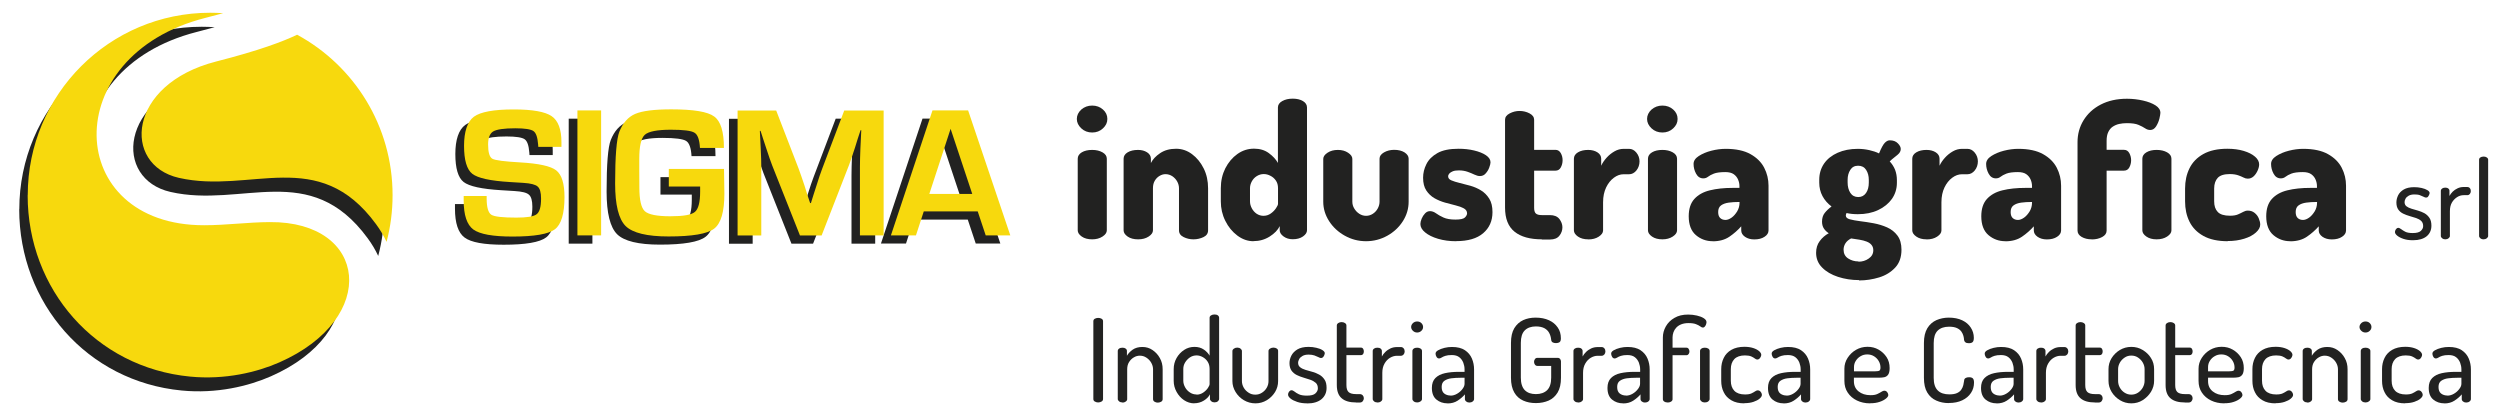
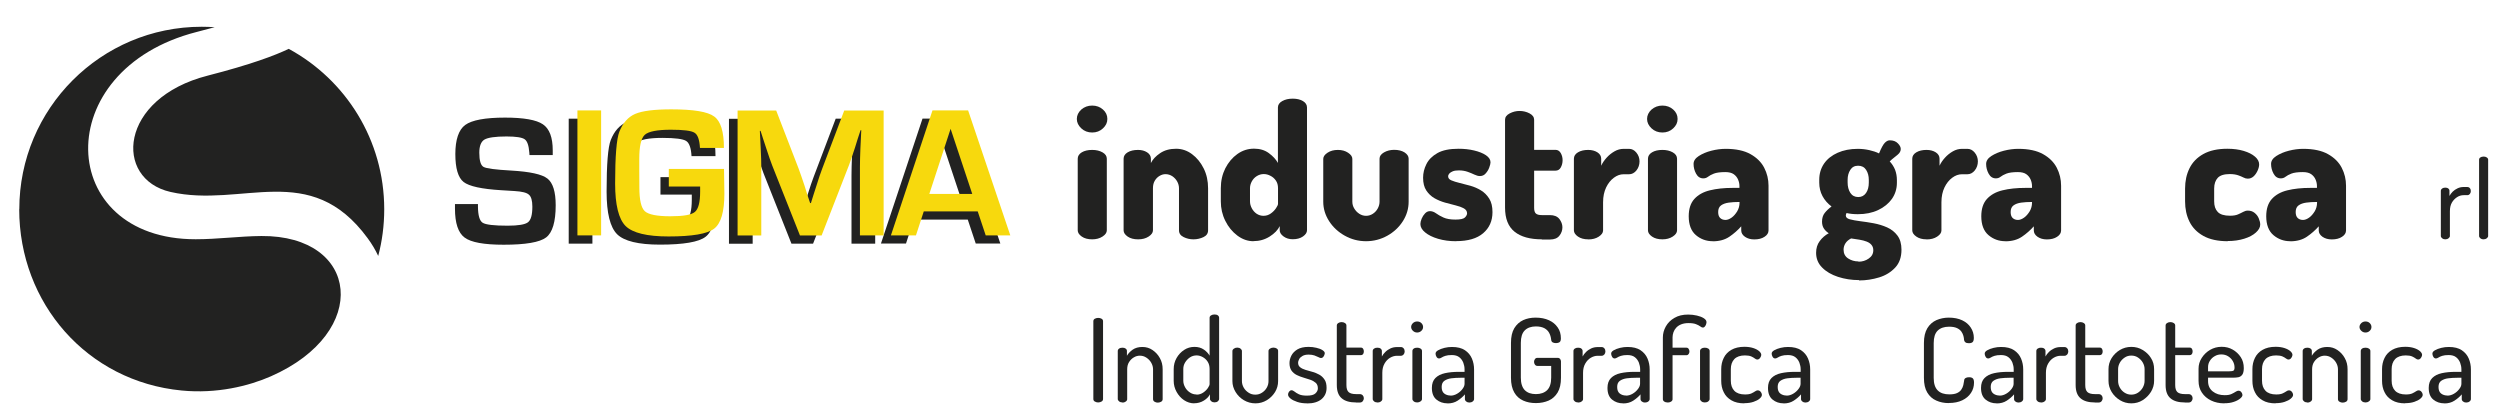
<svg xmlns="http://www.w3.org/2000/svg" id="Livello_1" version="1.1" viewBox="0 0 278.48 45.61">
  <defs>
    <style>
      .st0 {
        fill: #f7d90d;
      }

      .st1 {
        fill: #222221;
      }
    </style>
  </defs>
  <g>
    <path class="st1" d="M2.15,23.31C2.15,12.08,11.25,2.98,22.47,2.98c.48,0,.97.02,1.45.05-.61.16-1.28.34-2.01.53-16.5,4.22-15.7,23.11-.11,23.09,2.45,0,4.88-.34,7.32-.36,10.9-.08,12.25,10.71,1.05,15.63-2.48,1.09-6.03,1.96-9.93,1.58-10.53-1.01-18.1-9.72-18.1-20.2M32.16,5.44c6.34,3.44,10.64,10.15,10.64,17.87,0,1.8-.23,3.54-.67,5.2-.31-.67-.7-1.33-1.18-1.98-6.42-8.76-13.95-3.32-21.96-5.15-6.34-1.45-5.76-10.43,4.16-12.96,4.79-1.23,7.5-2.25,9.01-2.98" />
-     <path class="st0" d="M3.09,21.74C3.09,10.52,12.19,1.42,23.41,1.42c.49,0,.97.02,1.45.05-.61.16-1.28.34-2.01.53-16.5,4.21-15.7,23.11-.11,23.09,2.45,0,4.88-.34,7.32-.35,10.9-.08,12.25,10.7,1.05,15.63-2.48,1.09-6.03,1.96-9.93,1.58-10.53-1.01-18.1-9.72-18.1-20.2M33.1,3.87c6.34,3.44,10.63,10.15,10.63,17.87,0,1.8-.23,3.54-.67,5.2-.31-.67-.7-1.33-1.18-1.98-6.42-8.76-13.94-3.32-21.96-5.15-6.34-1.45-5.76-10.42,4.16-12.96,4.79-1.22,7.5-2.25,9.01-2.98" />
  </g>
  <g>
    <path class="st1" d="M61.56,17.27h-2.58c-.01-.13-.02-.22-.02-.29-.06-.78-.23-1.27-.52-1.47-.28-.2-.96-.31-2.02-.31-1.25,0-2.07.12-2.46.35-.38.23-.57.72-.57,1.46,0,.88.16,1.41.47,1.58.31.18,1.34.31,3.1.41,2.07.12,3.41.41,4.02.89.61.48.92,1.47.92,2.97,0,1.85-.36,3.05-1.07,3.59-.71.54-2.29.81-4.72.81-2.19,0-3.64-.26-4.36-.8-.71-.53-1.07-1.6-1.07-3.22v-.51s2.56,0,2.56,0v.29c.01.97.18,1.57.52,1.79.34.22,1.27.33,2.79.33,1.18,0,1.94-.13,2.26-.38.33-.25.49-.83.49-1.74,0-.67-.13-1.12-.38-1.33-.24-.23-.78-.36-1.6-.41l-1.46-.09c-2.2-.13-3.61-.44-4.22-.92-.61-.48-.92-1.52-.92-3.11s.37-2.71,1.1-3.24c.74-.54,2.21-.82,4.43-.82,2.09,0,3.5.25,4.23.75.73.5,1.09,1.46,1.09,2.91v.53Z" />
    <rect class="st1" x="63.35" y="13.22" width="2.64" height="13.92" />
    <g>
      <path class="st1" d="M73.56,19.73h6.13l.04,2.76c0,2.01-.38,3.31-1.14,3.89-.75.58-2.45.87-5.07.87-2.41,0-4-.39-4.78-1.16-.78-.78-1.17-2.36-1.17-4.74,0-3.04.15-4.97.47-5.77.39-.98.98-1.64,1.77-1.98.79-.34,2.13-.51,4.02-.51,2.47,0,4.07.27,4.79.8.72.52,1.08,1.69,1.08,3.5h-2.67c-.05-.91-.25-1.47-.6-1.69-.34-.22-1.22-.34-2.63-.34-1.53,0-2.5.19-2.92.57-.41.38-.61,1.27-.61,2.68v1.4s.01,1.78.01,1.78c0,1.38.2,2.26.61,2.64.41.37,1.35.56,2.84.56s2.36-.16,2.74-.48c.39-.32.59-1.07.59-2.26v-.57s-3.49,0-3.49,0v-1.95Z" />
      <path class="st1" d="M97.49,13.22v13.92h-2.64v-7.59c0-.6.02-1.29.05-2.06l.05-1.04.05-1.03h-.08l-.32.97-.31.97c-.28.87-.51,1.51-.66,1.93l-3.06,7.85h-2.41l-3.09-7.79c-.17-.43-.39-1.07-.67-1.92l-.32-.97-.32-.96h-.08l.05,1.01.05,1.02c.04.79.06,1.47.06,2.03v7.59h-2.64v-13.92h4.31l2.49,6.44c.17.45.39,1.09.67,1.93l.31.97.32.96h.09l.3-.96.3-.96c.25-.81.47-1.45.65-1.92l2.45-6.47h4.4Z" />
    </g>
    <path class="st1" d="M107.18,22.52l-2.41-7.25-2.37,7.25h4.77ZM107.79,24.46h-6l-.87,2.67h-2.79l4.63-13.92h3.97l4.7,13.92h-2.74l-.89-2.67Z" />
-     <path class="st0" d="M62.54,16.36h-2.58c-.01-.13-.02-.22-.02-.29-.06-.78-.23-1.27-.52-1.47-.28-.2-.96-.31-2.02-.31-1.25,0-2.07.12-2.46.35-.38.23-.57.72-.57,1.46,0,.88.16,1.4.47,1.58.31.18,1.35.31,3.1.41,2.07.12,3.41.41,4.02.89.61.48.92,1.46.92,2.97,0,1.85-.36,3.05-1.07,3.59-.71.54-2.29.81-4.72.81-2.19,0-3.64-.26-4.37-.79-.71-.53-1.07-1.6-1.07-3.22v-.51s2.56,0,2.56,0v.3c0,.97.18,1.57.52,1.79.34.22,1.27.32,2.79.32,1.18,0,1.94-.12,2.26-.38.33-.25.49-.83.49-1.74,0-.67-.12-1.12-.38-1.34-.24-.22-.78-.36-1.6-.41l-1.46-.09c-2.21-.13-3.61-.44-4.22-.92-.61-.48-.92-1.52-.92-3.11s.37-2.71,1.1-3.25c.74-.54,2.22-.81,4.43-.81,2.09,0,3.5.25,4.23.75.73.5,1.09,1.47,1.09,2.91v.53Z" />
    <rect class="st0" x="64.32" y="12.3" width="2.64" height="13.92" />
    <g>
      <path class="st0" d="M74.52,18.82h6.13l.04,2.76c0,2.01-.38,3.31-1.14,3.89-.75.58-2.45.87-5.07.87-2.41,0-4-.39-4.79-1.16-.78-.78-1.17-2.36-1.17-4.74,0-3.05.16-4.97.47-5.77.39-.98.98-1.64,1.76-1.98.79-.34,2.13-.51,4.02-.51,2.48,0,4.07.26,4.79.8.72.52,1.08,1.69,1.08,3.5h-2.67c-.05-.91-.25-1.48-.6-1.69-.35-.23-1.22-.34-2.63-.34-1.53,0-2.5.19-2.92.57-.41.38-.61,1.28-.61,2.68v1.4s.01,1.79.01,1.79c0,1.38.2,2.26.61,2.64.41.37,1.35.56,2.83.56s2.36-.16,2.74-.48c.39-.32.59-1.07.59-2.26v-.57s-3.49,0-3.49,0v-1.95Z" />
      <path class="st0" d="M98.43,12.3v13.92h-2.64v-7.59c0-.6.02-1.29.05-2.06l.05-1.04.05-1.03h-.08l-.32.97-.3.97c-.28.87-.51,1.51-.66,1.93l-3.06,7.86h-2.41l-3.09-7.79c-.17-.43-.39-1.07-.67-1.93l-.32-.97-.31-.96h-.08l.05,1.01.05,1.02c.04.79.06,1.47.06,2.03v7.59h-2.64v-13.92h4.3l2.49,6.45c.17.45.39,1.09.67,1.93l.3.97.32.96h.09l.3-.96.31-.96c.25-.81.47-1.45.65-1.92l2.45-6.47h4.4Z" />
    </g>
    <path class="st0" d="M108.3,21.6l-2.41-7.25-2.37,7.25h4.77ZM108.91,23.55h-6.01l-.87,2.67h-2.79l4.63-13.92h3.97l4.7,13.92h-2.74l-.89-2.67Z" />
  </g>
  <g>
    <path class="st1" d="M122.33,44.83c-.13,0-.25-.03-.37-.1-.12-.06-.17-.16-.17-.29v-8.66c0-.13.06-.22.17-.28.12-.06.24-.09.37-.09.14,0,.26.03.37.09.11.06.17.15.17.28v8.66c0,.13-.06.23-.17.29-.11.06-.24.1-.37.1Z" />
    <path class="st1" d="M125.04,44.83c-.15,0-.28-.04-.38-.12-.1-.08-.15-.17-.15-.26v-5.35c0-.11.05-.2.15-.27.1-.07.23-.1.38-.1.14,0,.25.03.35.1s.14.16.14.27v.53c.14-.25.35-.47.64-.68.29-.2.65-.3,1.08-.3s.79.11,1.13.34c.34.23.62.53.82.9.21.37.31.78.31,1.24v3.33c0,.13-.06.23-.17.29-.11.06-.24.1-.37.1-.13,0-.25-.03-.36-.1-.11-.06-.17-.16-.17-.29v-3.33c0-.25-.07-.49-.2-.72-.13-.23-.31-.42-.54-.57-.22-.15-.47-.22-.73-.22-.23,0-.46.06-.67.19-.21.12-.39.3-.53.52s-.21.49-.21.81v3.33c0,.09-.05.18-.16.26-.11.08-.23.12-.38.12Z" />
    <path class="st1" d="M133.03,44.93c-.4,0-.78-.12-1.13-.35s-.63-.55-.84-.93c-.21-.38-.32-.79-.32-1.22v-1.31c0-.46.11-.87.32-1.24.21-.37.49-.67.84-.9s.73-.34,1.15-.34.76.1,1.05.3c.29.2.5.43.64.68v-4.22c0-.11.05-.2.16-.27.11-.07.24-.1.39-.1s.28.03.37.1c.09.07.14.16.14.27v9.04c0,.09-.05.18-.14.26-.1.08-.22.12-.37.12-.14,0-.26-.04-.36-.12-.1-.08-.15-.17-.15-.26v-.52c-.13.27-.36.5-.68.7s-.69.3-1.08.3ZM133.29,43.96c.27,0,.52-.08.74-.23.22-.15.39-.32.52-.51s.19-.34.19-.45v-1.66c0-.32-.07-.59-.21-.81-.14-.22-.32-.39-.55-.52-.22-.12-.45-.19-.68-.19-.28,0-.52.07-.75.22-.22.15-.4.34-.54.57s-.2.47-.2.72v1.31c0,.25.07.49.2.73s.31.43.54.58c.22.15.47.22.73.22Z" />
    <path class="st1" d="M139.85,44.93c-.47,0-.9-.12-1.29-.35s-.7-.54-.93-.92c-.23-.38-.35-.78-.35-1.21v-3.35c0-.09.05-.18.16-.26.11-.08.23-.12.38-.12s.27.04.37.12c.1.08.15.17.15.26v3.35c0,.26.07.5.2.73.13.23.31.41.54.56.22.15.47.22.75.22s.52-.07.75-.22.4-.33.53-.56c.13-.23.19-.47.19-.73v-3.36c0-.1.06-.19.17-.26s.24-.11.37-.11c.16,0,.29.04.39.11s.14.16.14.26v3.36c0,.44-.11.84-.34,1.22-.23.37-.54.68-.92.91s-.81.35-1.26.35Z" />
    <path class="st1" d="M145.6,44.93c-.41,0-.78-.05-1.1-.16-.32-.11-.57-.23-.75-.38-.18-.15-.27-.29-.27-.44,0-.07.02-.14.05-.21.03-.07.08-.14.14-.19.06-.06.12-.08.19-.08.1,0,.21.05.34.15.12.1.28.2.49.3.21.1.5.15.89.15.46,0,.77-.08.95-.25.18-.17.27-.35.27-.56,0-.27-.08-.47-.23-.61-.16-.14-.35-.25-.59-.34-.24-.08-.49-.16-.76-.24-.27-.08-.52-.17-.76-.29-.24-.12-.44-.28-.59-.49-.15-.21-.23-.49-.23-.84,0-.28.07-.56.21-.84.14-.27.36-.5.67-.69.31-.18.72-.28,1.24-.28.3,0,.59.03.87.1.28.06.51.15.68.26s.26.22.26.34c0,.05-.02.12-.05.21-.03.09-.08.16-.14.23-.06.07-.14.1-.23.1-.07,0-.17-.03-.29-.1-.12-.06-.28-.13-.45-.19-.18-.06-.39-.09-.64-.09-.28,0-.51.05-.68.15-.17.1-.3.21-.37.35s-.12.27-.12.41c0,.21.07.38.23.5.15.12.35.22.59.29.25.07.5.15.77.22.27.07.52.18.76.31.24.13.44.32.59.55.16.23.23.54.23.93,0,.52-.19.94-.57,1.26-.38.31-.91.47-1.6.47Z" />
    <path class="st1" d="M151.05,44.83c-.7,0-1.23-.15-1.59-.46-.37-.31-.55-.8-.55-1.48v-6.64c0-.11.06-.2.17-.27.11-.07.23-.1.36-.1.14,0,.26.03.37.1.11.07.17.16.17.27v2.47h1.62c.1,0,.18.04.24.13.06.09.08.18.08.3s-.03.21-.08.29c-.06.08-.14.12-.24.12h-1.62v3.33c0,.37.08.63.24.78.16.15.44.23.83.23h.4c.16,0,.27.05.35.14.08.09.12.2.12.32s-.04.23-.12.33c-.08.1-.19.15-.35.15h-.4Z" />
    <path class="st1" d="M153.43,44.83c-.15,0-.27-.04-.37-.12-.1-.08-.15-.17-.15-.26v-5.35c0-.11.05-.2.15-.27.1-.07.22-.1.37-.1s.27.03.36.1.14.16.14.27v.61c.1-.18.22-.35.39-.51.16-.16.36-.29.57-.39.22-.1.46-.15.73-.15h.44c.11,0,.21.05.29.14.08.09.12.21.12.35,0,.13-.04.24-.12.34-.08.09-.18.14-.29.14h-.44c-.28,0-.54.08-.79.23-.25.15-.45.37-.61.65-.16.28-.24.62-.24,1.01v2.94c0,.09-.05.18-.16.26-.11.08-.24.12-.39.12Z" />
    <path class="st1" d="M157.86,37.04c-.18,0-.34-.06-.47-.19-.13-.12-.2-.27-.2-.43s.07-.3.2-.43c.13-.12.29-.18.47-.18.19,0,.35.06.47.18s.19.26.19.43-.06.31-.19.43c-.12.12-.28.19-.47.19ZM157.86,44.83c-.15,0-.28-.04-.38-.12-.1-.08-.15-.17-.15-.26v-5.35c0-.11.05-.2.15-.27.1-.07.23-.1.38-.1s.27.03.38.1c.11.07.16.16.16.27v5.35c0,.09-.05.18-.16.26-.11.08-.23.12-.38.12Z" />
    <path class="st1" d="M161.24,44.93c-.48,0-.89-.14-1.23-.42-.34-.28-.51-.71-.51-1.3,0-.47.13-.84.39-1.1.26-.26.61-.44,1.06-.54.45-.1.97-.15,1.57-.15h.62v-.27c0-.26-.05-.51-.14-.75-.1-.24-.24-.45-.45-.61-.2-.16-.48-.24-.83-.24-.3,0-.54.03-.72.09s-.32.12-.42.19c-.1.06-.19.1-.27.1-.13,0-.23-.06-.3-.19-.07-.12-.1-.24-.1-.35,0-.14.09-.26.28-.37.19-.11.43-.2.71-.27.28-.07.56-.1.84-.1.6,0,1.08.12,1.44.36s.62.55.78.93c.16.38.24.78.24,1.21v3.3c0,.1-.05.19-.15.27-.1.08-.23.12-.38.12-.14,0-.25-.04-.35-.12-.1-.08-.14-.17-.14-.27v-.52c-.22.26-.49.49-.81.7s-.7.31-1.13.31ZM161.58,44.07c.25,0,.49-.07.73-.21.24-.14.43-.31.59-.52.16-.21.24-.4.24-.59v-.67h-.45c-.36,0-.7.02-1.02.06-.32.04-.58.14-.78.28-.2.14-.3.37-.3.68,0,.34.09.58.28.73.19.15.43.23.71.23Z" />
    <path class="st1" d="M171.08,44.9c-.52,0-.99-.09-1.41-.28s-.75-.48-.99-.9c-.24-.41-.37-.96-.37-1.64v-3.88c0-.68.12-1.22.37-1.64.25-.41.58-.71.99-.9s.88-.28,1.39-.28c.57,0,1.06.1,1.48.29s.74.46.98.81c.24.34.35.75.35,1.21,0,.21-.05.35-.14.42-.1.07-.23.11-.4.11-.15,0-.27-.03-.37-.08-.1-.06-.16-.15-.17-.29-.03-.3-.11-.56-.23-.78-.12-.22-.3-.39-.54-.52-.24-.12-.55-.19-.93-.19-.53,0-.95.15-1.24.44-.3.3-.44.76-.44,1.39v3.88c0,.63.15,1.09.44,1.39.3.3.71.44,1.24.44s.95-.15,1.25-.44c.3-.3.45-.76.45-1.39v-1.31h-1.53c-.12,0-.21-.05-.28-.14-.06-.09-.1-.2-.1-.31s.03-.21.1-.31c.06-.09.16-.14.28-.14h2.24c.12,0,.21.04.28.12.06.08.1.17.1.28v1.82c0,.68-.12,1.22-.37,1.64-.25.41-.58.71-1,.9-.42.18-.89.28-1.42.28Z" />
    <path class="st1" d="M175.79,44.83c-.15,0-.27-.04-.37-.12-.1-.08-.15-.17-.15-.26v-5.35c0-.11.05-.2.15-.27.1-.07.22-.1.37-.1s.27.03.36.1.14.16.14.27v.61c.1-.18.22-.35.39-.51.16-.16.36-.29.57-.39.22-.1.46-.15.73-.15h.44c.11,0,.21.05.29.14.08.09.12.21.12.35,0,.13-.04.24-.12.34-.08.09-.18.14-.29.14h-.44c-.28,0-.54.08-.79.23-.25.15-.45.37-.61.65-.16.28-.24.62-.24,1.01v2.94c0,.09-.05.18-.16.26-.11.08-.24.12-.39.12Z" />
    <path class="st1" d="M180.8,44.93c-.48,0-.89-.14-1.23-.42-.34-.28-.51-.71-.51-1.3,0-.47.13-.84.39-1.1.26-.26.61-.44,1.06-.54.45-.1.97-.15,1.57-.15h.62v-.27c0-.26-.05-.51-.14-.75-.1-.24-.24-.45-.45-.61-.2-.16-.48-.24-.83-.24-.3,0-.54.03-.72.09s-.32.12-.42.19c-.1.06-.19.1-.27.1-.13,0-.23-.06-.3-.19-.07-.12-.1-.24-.1-.35,0-.14.09-.26.28-.37.19-.11.43-.2.71-.27.28-.07.56-.1.84-.1.6,0,1.08.12,1.44.36s.62.55.78.93c.16.38.24.78.24,1.21v3.3c0,.1-.05.19-.15.27-.1.08-.23.12-.38.12-.14,0-.25-.04-.35-.12-.1-.08-.14-.17-.14-.27v-.52c-.22.26-.49.49-.81.7s-.7.31-1.13.31ZM181.13,44.07c.25,0,.49-.07.73-.21.24-.14.43-.31.59-.52.16-.21.24-.4.24-.59v-.67h-.45c-.36,0-.7.02-1.02.06-.32.04-.58.14-.78.28-.2.14-.3.37-.3.68,0,.34.09.58.28.73.19.15.43.23.71.23Z" />
    <path class="st1" d="M185.75,44.83c-.15,0-.27-.03-.37-.1-.1-.07-.15-.16-.15-.27v-6.86c0-.44.11-.85.33-1.24.22-.39.54-.71.96-.95.42-.25.93-.37,1.53-.37.34,0,.66.04.97.11.31.07.57.17.77.3.2.13.3.27.3.43,0,.05-.01.13-.04.23-.03.1-.08.19-.14.26-.06.08-.14.12-.21.12-.09,0-.19-.04-.3-.13-.12-.09-.28-.17-.48-.25-.2-.08-.48-.12-.83-.12-.32,0-.59.05-.82.14-.23.09-.41.22-.55.37-.14.15-.24.32-.31.51-.06.18-.1.37-.1.56v1.16h1.55c.1,0,.18.04.24.13.06.09.09.18.09.3,0,.1-.03.2-.09.28s-.14.13-.24.13h-1.55v4.9c0,.11-.06.2-.17.27-.11.07-.24.1-.39.1ZM189.9,44.83c-.15,0-.27-.04-.37-.12-.1-.08-.16-.17-.16-.26v-5.35c0-.11.05-.2.16-.27.1-.07.23-.1.37-.1.15,0,.28.03.39.1.1.07.15.16.15.27v5.35c0,.09-.05.18-.15.26-.1.08-.23.12-.39.12Z" />
    <path class="st1" d="M194.32,44.93c-.59,0-1.08-.11-1.46-.34-.38-.22-.67-.52-.85-.9-.19-.37-.28-.8-.28-1.27v-1.29c0-.46.09-.88.28-1.26.18-.38.47-.68.85-.9.38-.22.87-.34,1.45-.34.38,0,.71.05.99.14.28.09.5.21.66.35.15.14.23.27.23.4,0,.07-.02.14-.06.23-.04.08-.09.15-.15.21-.07.06-.14.09-.23.09s-.18-.04-.28-.12c-.1-.08-.23-.15-.4-.23-.17-.07-.4-.11-.7-.11-.52,0-.92.14-1.18.41-.26.28-.39.65-.39,1.12v1.29c0,.47.13.85.39,1.12.26.27.66.41,1.19.41.31,0,.55-.04.72-.12.17-.08.31-.16.41-.23s.2-.11.29-.11.18.03.24.08.12.12.16.2c.04.08.06.15.06.23,0,.13-.08.26-.25.41s-.39.26-.68.36c-.29.1-.63.15-1.02.15Z" />
    <path class="st1" d="M198.68,44.93c-.48,0-.89-.14-1.23-.42-.34-.28-.51-.71-.51-1.3,0-.47.13-.84.39-1.1.26-.26.61-.44,1.06-.54.45-.1.97-.15,1.57-.15h.62v-.27c0-.26-.05-.51-.14-.75-.1-.24-.24-.45-.45-.61-.2-.16-.48-.24-.83-.24-.3,0-.54.03-.72.09s-.32.12-.42.19c-.1.06-.19.1-.27.1-.13,0-.23-.06-.3-.19-.07-.12-.1-.24-.1-.35,0-.14.09-.26.28-.37.19-.11.43-.2.71-.27.28-.07.56-.1.84-.1.6,0,1.08.12,1.44.36s.62.55.78.93c.16.38.24.78.24,1.21v3.3c0,.1-.05.19-.15.27-.1.08-.23.12-.38.12-.14,0-.25-.04-.35-.12-.1-.08-.14-.17-.14-.27v-.52c-.22.26-.49.49-.81.7s-.7.31-1.13.31ZM199.01,44.07c.25,0,.49-.07.73-.21.24-.14.43-.31.59-.52.16-.21.24-.4.24-.59v-.67h-.45c-.36,0-.7.02-1.02.06-.32.04-.58.14-.78.28-.2.14-.3.37-.3.68,0,.34.09.58.28.73.19.15.43.23.71.23Z" />
-     <path class="st1" d="M208.32,44.93c-.56,0-1.05-.11-1.48-.32s-.77-.5-1.02-.88c-.25-.37-.37-.81-.37-1.31v-1.35c0-.44.12-.84.36-1.21.24-.37.55-.67.93-.89s.81-.34,1.28-.34.86.1,1.23.31c.37.21.67.49.9.84.23.35.34.76.34,1.22,0,.34-.06.59-.17.74-.11.15-.25.24-.43.28-.17.03-.35.05-.54.05h-2.84v.39c0,.48.17.86.52,1.14s.79.42,1.33.42c.32,0,.57-.04.76-.13.19-.09.34-.17.46-.25.12-.08.23-.12.32-.12s.17.03.24.08c.06.06.11.12.15.2.03.08.05.15.05.21,0,.11-.08.24-.25.38s-.4.27-.7.37c-.31.11-.66.16-1.08.16ZM206.52,41.36h2.38c.23,0,.38-.03.46-.08.07-.06.11-.17.11-.33,0-.26-.06-.5-.19-.72-.12-.22-.3-.4-.52-.54-.22-.14-.48-.21-.76-.21-.27,0-.51.06-.73.19-.22.12-.4.29-.54.51-.14.21-.21.45-.21.71v.46Z" />
    <path class="st1" d="M217.07,44.9c-.5,0-.96-.09-1.38-.28-.42-.18-.76-.48-1.01-.9-.25-.41-.37-.96-.37-1.64v-3.88c0-.68.13-1.22.38-1.64.25-.41.59-.71,1.01-.9.42-.18.88-.28,1.38-.28.58,0,1.08.1,1.5.3s.73.47.95.81c.22.34.34.72.34,1.14,0,.24-.05.4-.14.48-.09.08-.23.12-.41.12s-.3-.03-.39-.1c-.09-.07-.14-.16-.15-.27,0-.13-.03-.28-.07-.44s-.12-.33-.23-.49c-.12-.16-.28-.29-.5-.39-.22-.1-.51-.15-.87-.15-.55,0-.97.15-1.27.44-.3.3-.44.76-.44,1.39v3.88c0,.63.15,1.09.45,1.39.3.3.73.44,1.3.44.36,0,.65-.05.86-.15.21-.1.37-.23.47-.39.1-.15.18-.32.22-.5.04-.18.07-.34.09-.5,0-.13.06-.22.16-.28.09-.06.22-.09.39-.09.18,0,.32.04.41.12.09.08.14.24.14.48,0,.42-.11.81-.34,1.15-.23.35-.55.62-.97.82s-.91.3-1.49.3Z" />
    <path class="st1" d="M222.41,44.93c-.48,0-.89-.14-1.23-.42-.34-.28-.51-.71-.51-1.3,0-.47.13-.84.39-1.1.26-.26.61-.44,1.06-.54.45-.1.97-.15,1.57-.15h.62v-.27c0-.26-.05-.51-.14-.75-.1-.24-.24-.45-.45-.61-.2-.16-.48-.24-.83-.24-.3,0-.54.03-.72.09s-.32.12-.42.19c-.1.06-.19.1-.27.1-.13,0-.23-.06-.3-.19-.07-.12-.1-.24-.1-.35,0-.14.09-.26.28-.37.19-.11.43-.2.71-.27.28-.07.56-.1.84-.1.6,0,1.08.12,1.44.36s.62.55.78.93c.16.38.24.78.24,1.21v3.3c0,.1-.05.19-.15.27-.1.08-.23.12-.38.12-.14,0-.25-.04-.35-.12-.1-.08-.14-.17-.14-.27v-.52c-.22.26-.49.49-.81.7s-.7.31-1.13.31ZM222.74,44.07c.25,0,.49-.07.73-.21.24-.14.43-.31.59-.52.16-.21.24-.4.24-.59v-.67h-.45c-.36,0-.7.02-1.02.06-.32.04-.58.14-.78.28-.2.14-.3.37-.3.68,0,.34.09.58.28.73.19.15.43.23.71.23Z" />
    <path class="st1" d="M227.35,44.83c-.15,0-.27-.04-.37-.12-.1-.08-.15-.17-.15-.26v-5.35c0-.11.05-.2.15-.27.1-.07.22-.1.37-.1s.27.03.36.1.14.16.14.27v.61c.1-.18.22-.35.39-.51.16-.16.36-.29.57-.39.22-.1.46-.15.73-.15h.44c.11,0,.21.05.29.14.08.09.12.21.12.35,0,.13-.04.24-.12.34-.08.09-.18.14-.29.14h-.44c-.28,0-.54.08-.79.23-.25.15-.45.37-.61.65-.16.28-.24.62-.24,1.01v2.94c0,.09-.05.18-.16.26-.11.08-.24.12-.39.12Z" />
    <path class="st1" d="M233.35,44.83c-.7,0-1.23-.15-1.59-.46-.37-.31-.55-.8-.55-1.48v-6.64c0-.11.06-.2.17-.27.11-.07.23-.1.36-.1.14,0,.26.03.37.1.11.07.17.16.17.27v2.47h1.62c.1,0,.18.04.24.13.06.09.08.18.08.3s-.03.21-.08.29c-.06.08-.14.12-.24.12h-1.62v3.33c0,.37.08.63.24.78.16.15.44.23.83.23h.4c.16,0,.27.05.35.14.08.09.12.2.12.32s-.04.23-.12.33c-.08.1-.19.15-.35.15h-.4Z" />
    <path class="st1" d="M237.41,44.93c-.46,0-.88-.12-1.26-.35s-.7-.54-.93-.92c-.23-.38-.35-.79-.35-1.23v-1.31c0-.44.11-.84.34-1.22.23-.37.54-.68.92-.91.39-.23.81-.35,1.28-.35s.88.11,1.26.34.7.52.93.9c.24.37.35.79.35,1.24v1.31c0,.43-.12.84-.35,1.22-.24.38-.55.69-.93.93s-.81.35-1.26.35ZM237.41,43.96c.27,0,.52-.07.75-.22.22-.15.4-.34.53-.57.13-.24.2-.48.2-.74v-1.31c0-.26-.07-.5-.2-.73-.13-.23-.31-.41-.53-.56-.22-.15-.47-.22-.75-.22s-.52.07-.74.22c-.22.15-.4.33-.53.56s-.2.47-.2.73v1.31c0,.26.06.51.19.74.13.24.31.43.53.57.23.15.48.22.74.22Z" />
    <path class="st1" d="M243.37,44.83c-.7,0-1.23-.15-1.59-.46-.37-.31-.55-.8-.55-1.48v-6.64c0-.11.06-.2.17-.27.11-.07.23-.1.36-.1.14,0,.26.03.37.1.11.07.17.16.17.27v2.47h1.62c.1,0,.18.04.24.13.06.09.08.18.08.3s-.03.21-.08.29c-.06.08-.14.12-.24.12h-1.62v3.33c0,.37.08.63.24.78.16.15.44.23.83.23h.4c.16,0,.27.05.35.14.08.09.12.2.12.32s-.04.23-.12.33c-.08.1-.19.15-.35.15h-.4Z" />
    <path class="st1" d="M247.77,44.93c-.56,0-1.05-.11-1.48-.32s-.77-.5-1.02-.88c-.25-.37-.37-.81-.37-1.31v-1.35c0-.44.12-.84.36-1.21.24-.37.55-.67.93-.89s.81-.34,1.28-.34.86.1,1.23.31c.37.21.67.49.9.84.23.35.34.76.34,1.22,0,.34-.06.59-.17.74-.11.15-.25.24-.43.28-.17.03-.35.05-.54.05h-2.84v.39c0,.48.17.86.52,1.14s.79.42,1.33.42c.32,0,.57-.04.76-.13.19-.09.34-.17.46-.25.12-.08.23-.12.32-.12s.17.03.24.08c.06.06.11.12.15.2.03.08.05.15.05.21,0,.11-.08.24-.25.38s-.4.27-.7.37c-.31.11-.66.16-1.08.16ZM245.96,41.36h2.38c.23,0,.38-.03.46-.08.07-.06.11-.17.11-.33,0-.26-.06-.5-.19-.72-.12-.22-.3-.4-.52-.54-.22-.14-.48-.21-.76-.21-.27,0-.51.06-.73.19-.22.12-.4.29-.54.51-.14.21-.21.45-.21.71v.46Z" />
    <path class="st1" d="M253.49,44.93c-.59,0-1.08-.11-1.46-.34-.38-.22-.67-.52-.85-.9-.19-.37-.28-.8-.28-1.27v-1.29c0-.46.09-.88.28-1.26.18-.38.47-.68.85-.9.38-.22.87-.34,1.45-.34.38,0,.71.05.99.14.28.09.5.21.66.35.15.14.23.27.23.4,0,.07-.02.14-.06.23-.04.08-.09.15-.15.21-.07.06-.14.09-.23.09s-.18-.04-.28-.12c-.1-.08-.23-.15-.4-.23-.17-.07-.4-.11-.7-.11-.52,0-.92.14-1.18.41-.26.28-.39.65-.39,1.12v1.29c0,.47.13.85.39,1.12.26.27.66.41,1.19.41.31,0,.55-.04.72-.12.17-.08.31-.16.41-.23s.2-.11.29-.11.18.03.24.08.12.12.16.2c.04.08.06.15.06.23,0,.13-.08.26-.25.41s-.39.26-.68.36c-.29.1-.63.15-1.02.15Z" />
    <path class="st1" d="M257.03,44.83c-.15,0-.28-.04-.38-.12-.1-.08-.15-.17-.15-.26v-5.35c0-.11.05-.2.15-.27.1-.07.23-.1.38-.1.14,0,.25.03.35.1s.14.16.14.27v.53c.14-.25.35-.47.64-.68.29-.2.65-.3,1.08-.3s.79.11,1.13.34c.34.23.62.53.82.9.21.37.31.78.31,1.24v3.33c0,.13-.06.23-.17.29-.11.06-.24.1-.37.1-.13,0-.25-.03-.36-.1-.11-.06-.17-.16-.17-.29v-3.33c0-.25-.07-.49-.2-.72-.13-.23-.31-.42-.54-.57-.22-.15-.47-.22-.73-.22-.23,0-.46.06-.67.19-.21.12-.39.3-.53.52s-.21.49-.21.81v3.33c0,.09-.05.18-.16.26-.11.08-.23.12-.38.12Z" />
    <path class="st1" d="M263.5,37.04c-.18,0-.34-.06-.47-.19-.13-.12-.2-.27-.2-.43s.07-.3.2-.43c.13-.12.29-.18.47-.18.19,0,.35.06.47.18s.19.26.19.43-.06.31-.19.43c-.12.12-.28.19-.47.19ZM263.5,44.83c-.15,0-.28-.04-.38-.12-.1-.08-.15-.17-.15-.26v-5.35c0-.11.05-.2.15-.27.1-.07.23-.1.38-.1s.27.03.38.1c.11.07.16.16.16.27v5.35c0,.09-.05.18-.16.26-.11.08-.23.12-.38.12Z" />
    <path class="st1" d="M267.93,44.93c-.59,0-1.08-.11-1.46-.34-.38-.22-.67-.52-.85-.9-.19-.37-.28-.8-.28-1.27v-1.29c0-.46.09-.88.28-1.26.18-.38.47-.68.85-.9.38-.22.87-.34,1.45-.34.38,0,.71.05.99.14.28.09.5.21.66.35.15.14.23.27.23.4,0,.07-.02.14-.06.23-.04.08-.09.15-.15.21-.07.06-.14.09-.23.09s-.18-.04-.28-.12c-.1-.08-.23-.15-.4-.23-.17-.07-.4-.11-.7-.11-.52,0-.92.14-1.18.41-.26.28-.39.65-.39,1.12v1.29c0,.47.13.85.39,1.12.26.27.66.41,1.19.41.31,0,.55-.04.72-.12.17-.08.31-.16.41-.23s.2-.11.29-.11.18.03.24.08.12.12.16.2c.04.08.06.15.06.23,0,.13-.08.26-.25.41s-.39.26-.68.36c-.29.1-.63.15-1.02.15Z" />
    <path class="st1" d="M272.28,44.93c-.48,0-.89-.14-1.23-.42-.34-.28-.51-.71-.51-1.3,0-.47.13-.84.39-1.1.26-.26.61-.44,1.06-.54.45-.1.97-.15,1.57-.15h.62v-.27c0-.26-.05-.51-.14-.75-.1-.24-.24-.45-.45-.61-.2-.16-.48-.24-.83-.24-.3,0-.54.03-.72.09s-.32.12-.42.19c-.1.06-.19.1-.27.1-.13,0-.23-.06-.3-.19-.07-.12-.1-.24-.1-.35,0-.14.09-.26.28-.37.19-.11.43-.2.71-.27.28-.07.56-.1.84-.1.6,0,1.08.12,1.44.36s.62.55.78.93c.16.38.24.78.24,1.21v3.3c0,.1-.05.19-.15.27-.1.08-.23.12-.38.12-.14,0-.25-.04-.35-.12-.1-.08-.14-.17-.14-.27v-.52c-.22.26-.49.49-.81.7s-.7.31-1.13.31ZM272.62,44.07c.25,0,.49-.07.73-.21.24-.14.43-.31.59-.52.16-.21.24-.4.24-.59v-.67h-.45c-.36,0-.7.02-1.02.06-.32.04-.58.14-.78.28-.2.14-.3.37-.3.68,0,.34.09.58.28.73.19.15.43.23.71.23Z" />
  </g>
  <g>
    <path class="st1" d="M121.66,14.76c-.47,0-.88-.15-1.21-.46s-.5-.66-.5-1.05.17-.75.5-1.05c.34-.29.74-.44,1.21-.44s.88.15,1.2.44c.33.29.49.64.49,1.05s-.16.74-.49,1.05c-.33.31-.73.46-1.2.46ZM121.66,26.66c-.47,0-.86-.1-1.16-.31-.3-.21-.45-.44-.45-.69v-7.98c0-.29.15-.53.45-.71s.69-.27,1.16-.27c.45,0,.83.09,1.15.27.32.18.48.42.48.71v7.98c0,.25-.16.48-.48.69-.32.21-.71.31-1.15.31Z" />
    <path class="st1" d="M126.77,26.66c-.47,0-.86-.1-1.16-.31-.3-.21-.45-.44-.45-.69v-7.98c0-.29.15-.53.45-.71s.69-.27,1.16-.27c.39,0,.73.09,1.01.27.28.18.42.42.42.71v.48c.2-.4.54-.77,1.03-1.1.49-.33,1.08-.49,1.78-.49.64,0,1.23.2,1.77.6s.97.93,1.3,1.59c.33.66.49,1.4.49,2.21v4.69c0,.33-.17.59-.51.75s-.72.25-1.12.25c-.38,0-.74-.08-1.09-.25s-.52-.42-.52-.75v-4.69c0-.26-.07-.52-.2-.75-.13-.24-.31-.43-.54-.59-.23-.15-.49-.23-.76-.23-.22,0-.44.06-.66.19s-.39.3-.53.53c-.14.23-.21.51-.21.85v4.69c0,.25-.16.48-.48.69-.32.21-.71.31-1.15.31Z" />
    <path class="st1" d="M139.63,26.87c-.64,0-1.24-.21-1.8-.63s-1.01-.97-1.34-1.64c-.34-.68-.5-1.4-.5-2.17v-1.47c0-.81.17-1.55.5-2.21.34-.66.78-1.19,1.34-1.59s1.18-.6,1.86-.6c.64,0,1.19.16,1.64.49s.79.69,1.02,1.1v-6.18c0-.29.16-.53.48-.71.32-.18.71-.27,1.17-.27s.84.09,1.14.27.45.42.45.71v13.68c0,.25-.15.48-.45.69-.3.21-.68.31-1.14.31-.39,0-.73-.1-1.02-.31-.29-.21-.43-.44-.43-.69v-.46c-.21.43-.58.82-1.12,1.16-.54.34-1.14.51-1.81.51ZM140.74,24.04c.31,0,.58-.09.82-.26.24-.17.43-.37.58-.59.15-.22.22-.38.22-.49v-1.74c0-.34-.08-.62-.24-.85-.16-.23-.36-.41-.61-.53-.24-.13-.49-.19-.74-.19-.28,0-.54.08-.78.23-.24.15-.42.35-.55.59-.13.24-.2.49-.2.75v1.47c0,.27.07.52.2.77s.31.45.54.61c.23.15.49.23.76.23Z" />
    <path class="st1" d="M152.18,26.87c-.87,0-1.66-.21-2.39-.62-.73-.41-1.31-.95-1.74-1.62-.43-.67-.65-1.39-.65-2.16v-4.77c0-.25.16-.48.48-.69.32-.21.7-.31,1.15-.31s.81.1,1.13.31c.32.21.48.44.48.69v4.77c0,.27.07.52.21.75.14.24.32.43.56.59.23.15.48.23.76.23s.53-.08.76-.23c.23-.15.41-.35.54-.59.13-.24.2-.49.2-.75v-4.8c0-.26.16-.5.49-.69s.71-.29,1.14-.29c.47,0,.86.1,1.16.29.3.2.45.43.45.69v4.8c0,.78-.22,1.51-.65,2.18-.43.67-1.01,1.21-1.73,1.61-.72.4-1.51.61-2.38.61Z" />
    <path class="st1" d="M162.19,26.87c-.73,0-1.39-.09-2-.27-.61-.18-1.09-.42-1.44-.71-.36-.29-.53-.61-.53-.94,0-.17.05-.36.14-.59.09-.22.22-.42.38-.59.16-.17.35-.25.55-.25.22,0,.45.08.67.24.22.16.5.32.83.47.33.15.77.23,1.33.23s.91-.08,1.07-.24c.15-.16.23-.31.23-.45,0-.24-.12-.42-.36-.56-.24-.13-.54-.24-.91-.33-.37-.09-.76-.2-1.18-.31-.42-.12-.81-.28-1.18-.49-.37-.21-.67-.5-.91-.86-.24-.36-.36-.84-.36-1.42,0-.52.12-1.02.37-1.52s.65-.9,1.23-1.23c.57-.32,1.35-.48,2.35-.48.61,0,1.19.06,1.73.19.54.13.98.3,1.32.53s.51.49.51.79c0,.14-.05.33-.14.58s-.22.46-.4.66c-.17.2-.39.29-.64.29-.18,0-.38-.05-.61-.16-.22-.11-.48-.21-.75-.31-.28-.1-.61-.16-.98-.16-.28,0-.51.03-.68.1-.17.07-.3.15-.39.25-.08.1-.13.2-.13.31,0,.2.12.35.36.45s.54.2.92.29c.38.09.78.2,1.19.31.42.12.82.29,1.19.52.38.23.68.54.92.92.24.38.36.88.36,1.5,0,.98-.35,1.76-1.04,2.35s-1.69.88-3,.88Z" />
    <path class="st1" d="M171.76,26.66c-1.33,0-2.34-.28-3.05-.85s-1.06-1.46-1.06-2.69v-9.78c0-.29.17-.53.52-.71.35-.18.71-.27,1.09-.27.4,0,.78.09,1.12.27.34.18.51.42.51.71v3.35h2.37c.26,0,.46.12.6.37s.2.51.2.79c0,.29-.07.56-.2.8-.13.24-.33.36-.6.36h-2.37v4.13c0,.31.06.52.19.64.13.12.35.18.67.18h.9c.47,0,.82.14,1.05.43.22.29.34.6.34.93s-.11.66-.34.94c-.22.28-.57.42-1.05.42h-.9Z" />
    <path class="st1" d="M176.91,26.66c-.46,0-.84-.1-1.14-.31-.3-.21-.45-.44-.45-.69v-7.98c0-.29.15-.53.45-.71s.68-.27,1.14-.27c.4,0,.75.09,1.03.27.28.18.42.42.42.71v.78c.14-.31.34-.6.6-.89.26-.29.55-.52.88-.71.33-.19.67-.28,1.02-.28h.61c.31,0,.58.14.81.42.23.28.35.61.35.98s-.12.73-.35,1.01c-.23.28-.5.42-.81.42h-.61c-.38,0-.74.13-1.09.39-.35.26-.64.62-.86,1.08-.22.46-.34,1.01-.34,1.65v3.14c0,.25-.16.48-.48.69-.32.21-.71.31-1.17.31Z" />
    <path class="st1" d="M185.18,14.76c-.47,0-.88-.15-1.21-.46s-.5-.66-.5-1.05.17-.75.5-1.05c.34-.29.74-.44,1.21-.44s.88.15,1.2.44c.33.29.49.64.49,1.05s-.16.74-.49,1.05c-.33.31-.73.46-1.2.46ZM185.18,26.66c-.47,0-.86-.1-1.16-.31-.3-.21-.45-.44-.45-.69v-7.98c0-.29.15-.53.45-.71s.69-.27,1.16-.27c.45,0,.83.09,1.15.27.32.18.48.42.48.71v7.98c0,.25-.16.48-.48.69-.32.21-.71.31-1.15.31Z" />
    <path class="st1" d="M190.79,26.87c-.73,0-1.35-.23-1.88-.68-.53-.45-.8-1.16-.8-2.1,0-.82.21-1.47.63-1.93.42-.46.99-.78,1.73-.96.73-.18,1.58-.27,2.54-.27h.75v-.21c0-.24-.05-.47-.15-.71-.1-.24-.26-.44-.48-.6-.22-.16-.54-.24-.94-.24-.57,0-1,.06-1.28.17-.28.11-.5.23-.65.35-.15.12-.33.18-.52.18-.35,0-.62-.17-.81-.52-.19-.35-.28-.71-.28-1.09,0-.33.19-.63.58-.88s.85-.45,1.4-.59c.55-.14,1.09-.21,1.6-.21,1.14,0,2.07.2,2.76.59.7.39,1.21.9,1.53,1.52.32.62.48,1.29.48,2v4.98c0,.28-.15.52-.45.71-.3.2-.68.29-1.14.29-.41,0-.75-.1-1.03-.29-.28-.2-.42-.43-.42-.71v-.46c-.38.43-.82.82-1.32,1.16-.5.34-1.12.51-1.86.51ZM192.2,24.5c.22,0,.45-.09.69-.26.24-.17.44-.41.62-.7.17-.29.26-.61.26-.96v-.08h-.08c-.39,0-.76.02-1.12.07-.36.05-.64.15-.86.31-.22.16-.32.41-.32.74,0,.31.08.53.23.67.15.14.35.21.59.21Z" />
    <path class="st1" d="M207.08,31.2c-.82,0-1.6-.12-2.34-.36-.73-.24-1.32-.58-1.77-1.04-.45-.45-.67-1-.67-1.64,0-.5.13-.94.4-1.3.26-.36.6-.66,1.01-.88-.22-.14-.4-.31-.54-.52s-.21-.47-.21-.77c0-.39.1-.72.3-.97s.46-.5.76-.72c-.43-.32-.77-.71-1.01-1.16s-.36-.95-.36-1.5v-.31c0-.68.18-1.28.53-1.8.36-.52.86-.92,1.51-1.21.65-.29,1.4-.44,2.25-.44.45,0,.87.05,1.28.14.4.09.77.21,1.09.37.25-.61.47-1.01.65-1.19.18-.18.36-.27.54-.27.39,0,.69.11.91.34.22.22.32.43.32.63,0,.11-.03.22-.08.32s-.14.21-.25.3c-.13.11-.27.23-.43.35-.16.12-.32.26-.47.41.26.28.46.59.6.94.13.35.2.73.2,1.13v.31c0,.67-.19,1.27-.55,1.79-.37.52-.88.94-1.54,1.25s-1.41.46-2.26.46c-.46,0-.88-.04-1.26-.13-.03.06-.05.1-.06.15s-.02.08-.02.13c0,.2.15.34.45.42.3.08.68.15,1.15.21.47.06.97.13,1.5.23s1.03.25,1.5.46c.47.21.85.51,1.15.91s.45.92.45,1.58c0,.82-.23,1.49-.7,1.99-.47.5-1.06.87-1.78,1.09-.72.22-1.47.34-2.25.34ZM207.02,29.15c.42,0,.8-.11,1.14-.35.34-.23.51-.54.51-.93,0-.24-.07-.43-.2-.59s-.31-.28-.54-.37c-.23-.09-.5-.16-.8-.21s-.61-.09-.93-.14c-.28.14-.49.32-.63.54-.14.22-.21.46-.21.71,0,.43.17.76.51.98.34.22.72.33,1.14.33ZM207,21.95c.36,0,.65-.15.86-.45.21-.3.31-.69.31-1.16v-.31c0-.43-.1-.8-.3-1.11-.2-.31-.5-.46-.89-.46s-.67.15-.87.46c-.2.31-.3.68-.3,1.11v.29c0,.46.1.85.3,1.16.2.31.5.47.89.47Z" />
    <path class="st1" d="M214.6,26.66c-.46,0-.84-.1-1.14-.31-.3-.21-.45-.44-.45-.69v-7.98c0-.29.15-.53.45-.71s.68-.27,1.14-.27c.4,0,.75.09,1.03.27.28.18.42.42.42.71v.78c.14-.31.34-.6.6-.89.26-.29.55-.52.88-.71.33-.19.67-.28,1.02-.28h.61c.31,0,.58.14.81.42.23.28.35.61.35.98s-.12.73-.35,1.01c-.23.28-.5.42-.81.42h-.61c-.38,0-.74.13-1.09.39-.35.26-.64.62-.86,1.08-.22.46-.34,1.01-.34,1.65v3.14c0,.25-.16.48-.48.69-.32.21-.71.31-1.17.31Z" />
    <path class="st1" d="M223.38,26.87c-.73,0-1.35-.23-1.88-.68-.53-.45-.8-1.16-.8-2.1,0-.82.21-1.47.63-1.93.42-.46.99-.78,1.73-.96.73-.18,1.58-.27,2.54-.27h.75v-.21c0-.24-.05-.47-.15-.71-.1-.24-.26-.44-.48-.6-.22-.16-.54-.24-.94-.24-.57,0-1,.06-1.28.17-.28.11-.5.23-.65.35-.15.12-.33.18-.52.18-.35,0-.62-.17-.81-.52-.19-.35-.28-.71-.28-1.09,0-.33.19-.63.58-.88s.85-.45,1.4-.59c.55-.14,1.09-.21,1.6-.21,1.14,0,2.07.2,2.76.59.7.39,1.21.9,1.53,1.52.32.62.48,1.29.48,2v4.98c0,.28-.15.52-.45.71-.3.2-.68.29-1.14.29-.41,0-.75-.1-1.03-.29-.28-.2-.42-.43-.42-.71v-.46c-.38.43-.82.82-1.32,1.16-.5.34-1.12.51-1.86.51ZM224.78,24.5c.22,0,.45-.09.69-.26.24-.17.44-.41.62-.7.17-.29.26-.61.26-.96v-.08h-.08c-.39,0-.76.02-1.12.07-.36.05-.64.15-.86.31-.22.16-.32.41-.32.74,0,.31.08.53.23.67.15.14.35.21.59.21Z" />
-     <path class="st1" d="M233.01,26.66c-.45,0-.82-.09-1.13-.27-.31-.18-.46-.42-.46-.71v-9.84c0-.89.22-1.71.67-2.44.45-.73,1.08-1.32,1.91-1.75s1.8-.65,2.93-.65c.61,0,1.21.07,1.78.2.57.13,1.04.31,1.4.54.36.23.54.51.54.83,0,.13-.04.34-.11.65-.08.31-.2.59-.37.86-.17.26-.38.4-.65.4-.2,0-.39-.06-.58-.19s-.43-.25-.73-.38-.73-.19-1.29-.19c-.31,0-.6.03-.87.09-.27.06-.51.17-.72.31s-.37.35-.49.6-.18.57-.18.96v1.01h1.93c.27,0,.46.12.6.37.13.24.2.51.2.79,0,.29-.07.56-.2.8-.13.24-.33.36-.6.36h-1.93v6.68c0,.29-.16.53-.49.71-.33.18-.72.27-1.16.27ZM240.23,26.66c-.46,0-.84-.1-1.14-.31-.3-.21-.45-.44-.45-.69v-7.98c0-.29.15-.53.45-.71s.68-.27,1.14-.27.85.09,1.17.27c.32.18.48.42.48.71v7.98c0,.25-.16.48-.48.69-.32.21-.71.31-1.17.31Z" />
    <path class="st1" d="M248.15,26.87c-1.1,0-2.01-.2-2.71-.59s-1.22-.92-1.55-1.59c-.33-.67-.49-1.42-.49-2.26v-1.42c0-.84.16-1.59.49-2.26.33-.67.84-1.2,1.54-1.59.7-.39,1.59-.59,2.68-.59.68,0,1.29.08,1.82.24s.95.37,1.26.64c.31.27.46.55.46.86,0,.2-.05.42-.16.67s-.25.47-.44.65-.41.27-.66.27c-.17,0-.33-.04-.49-.13-.16-.08-.36-.17-.6-.25-.24-.08-.54-.13-.92-.13-.63,0-1.08.14-1.34.42-.26.28-.4.68-.4,1.19v1.42c0,.52.13.91.4,1.19.26.28.72.42,1.36.42.38,0,.68-.05.9-.15.22-.1.42-.19.58-.28.16-.09.33-.14.51-.14.29,0,.54.08.75.25.21.17.37.37.47.62.1.24.16.47.16.68,0,.31-.16.6-.48.89-.32.29-.75.52-1.3.69-.54.17-1.16.26-1.84.26Z" />
    <path class="st1" d="M255.12,26.87c-.73,0-1.35-.23-1.88-.68-.53-.45-.8-1.16-.8-2.1,0-.82.21-1.47.63-1.93.42-.46.99-.78,1.73-.96.73-.18,1.58-.27,2.54-.27h.75v-.21c0-.24-.05-.47-.15-.71-.1-.24-.26-.44-.48-.6-.22-.16-.54-.24-.94-.24-.57,0-1,.06-1.28.17-.28.11-.5.23-.65.35-.15.12-.33.18-.52.18-.35,0-.62-.17-.81-.52-.19-.35-.28-.71-.28-1.09,0-.33.19-.63.58-.88s.85-.45,1.4-.59c.55-.14,1.09-.21,1.6-.21,1.14,0,2.07.2,2.76.59.7.39,1.21.9,1.53,1.52.32.62.48,1.29.48,2v4.98c0,.28-.15.52-.45.71-.3.2-.68.29-1.14.29-.41,0-.75-.1-1.03-.29-.28-.2-.42-.43-.42-.71v-.46c-.38.43-.82.82-1.32,1.16-.5.34-1.12.51-1.86.51ZM256.53,24.5c.22,0,.45-.09.69-.26.24-.17.44-.41.62-.7.17-.29.26-.61.26-.96v-.08h-.08c-.39,0-.76.02-1.12.07-.36.05-.64.15-.86.31-.22.16-.32.41-.32.74,0,.31.08.53.23.67.15.14.35.21.59.21Z" />
-     <path class="st1" d="M268.76,26.76c-.39,0-.73-.05-1.03-.15-.3-.1-.53-.22-.7-.36s-.25-.27-.25-.41c0-.06.02-.13.05-.2.03-.07.07-.13.13-.18.05-.05.11-.08.18-.08.1,0,.2.05.32.14s.27.19.46.29c.19.1.47.15.84.15.43,0,.73-.08.9-.24.17-.16.26-.33.26-.53,0-.25-.07-.44-.22-.58s-.33-.24-.56-.32c-.23-.08-.46-.15-.72-.22-.25-.07-.49-.16-.72-.27-.23-.11-.41-.26-.55-.46s-.21-.46-.21-.79c0-.27.07-.53.19-.79.13-.26.34-.48.63-.65.29-.17.68-.26,1.17-.26.28,0,.56.03.82.09.26.06.48.14.64.24.17.1.25.21.25.32,0,.05-.02.11-.05.19-.03.08-.08.15-.13.22s-.13.1-.22.1c-.07,0-.16-.03-.27-.09-.12-.06-.26-.12-.42-.18s-.37-.08-.6-.08c-.27,0-.48.05-.64.14-.16.09-.28.2-.35.33-.07.13-.11.25-.11.38,0,.2.07.36.21.47.14.11.33.2.56.27.23.07.47.14.72.21.25.07.49.17.72.29.23.13.41.3.56.52.15.22.22.51.22.87,0,.49-.18.89-.53,1.18-.36.29-.86.44-1.5.44Z" />
    <path class="st1" d="M272.38,26.66c-.14,0-.25-.04-.35-.12-.09-.08-.14-.16-.14-.25v-5.03c0-.11.05-.19.14-.26.09-.06.21-.1.35-.1s.25.03.34.1c.09.07.13.15.13.26v.57c.09-.17.21-.33.36-.48s.33-.27.54-.37c.21-.1.43-.15.69-.15h.41c.1,0,.2.04.27.13.08.09.11.2.11.33,0,.12-.04.23-.11.32-.08.09-.17.13-.27.13h-.41c-.26,0-.51.07-.74.22-.23.15-.43.35-.58.61-.15.26-.22.58-.22.95v2.77c0,.09-.05.17-.15.25-.1.08-.22.12-.37.12Z" />
    <path class="st1" d="M276.65,26.66c-.15,0-.26-.04-.36-.12-.09-.08-.14-.16-.14-.25v-8.5c0-.11.05-.19.14-.25.09-.06.21-.1.36-.1.14,0,.26.03.36.1s.15.15.15.25v8.5c0,.09-.05.17-.15.25-.1.08-.22.12-.36.12Z" />
  </g>
</svg>